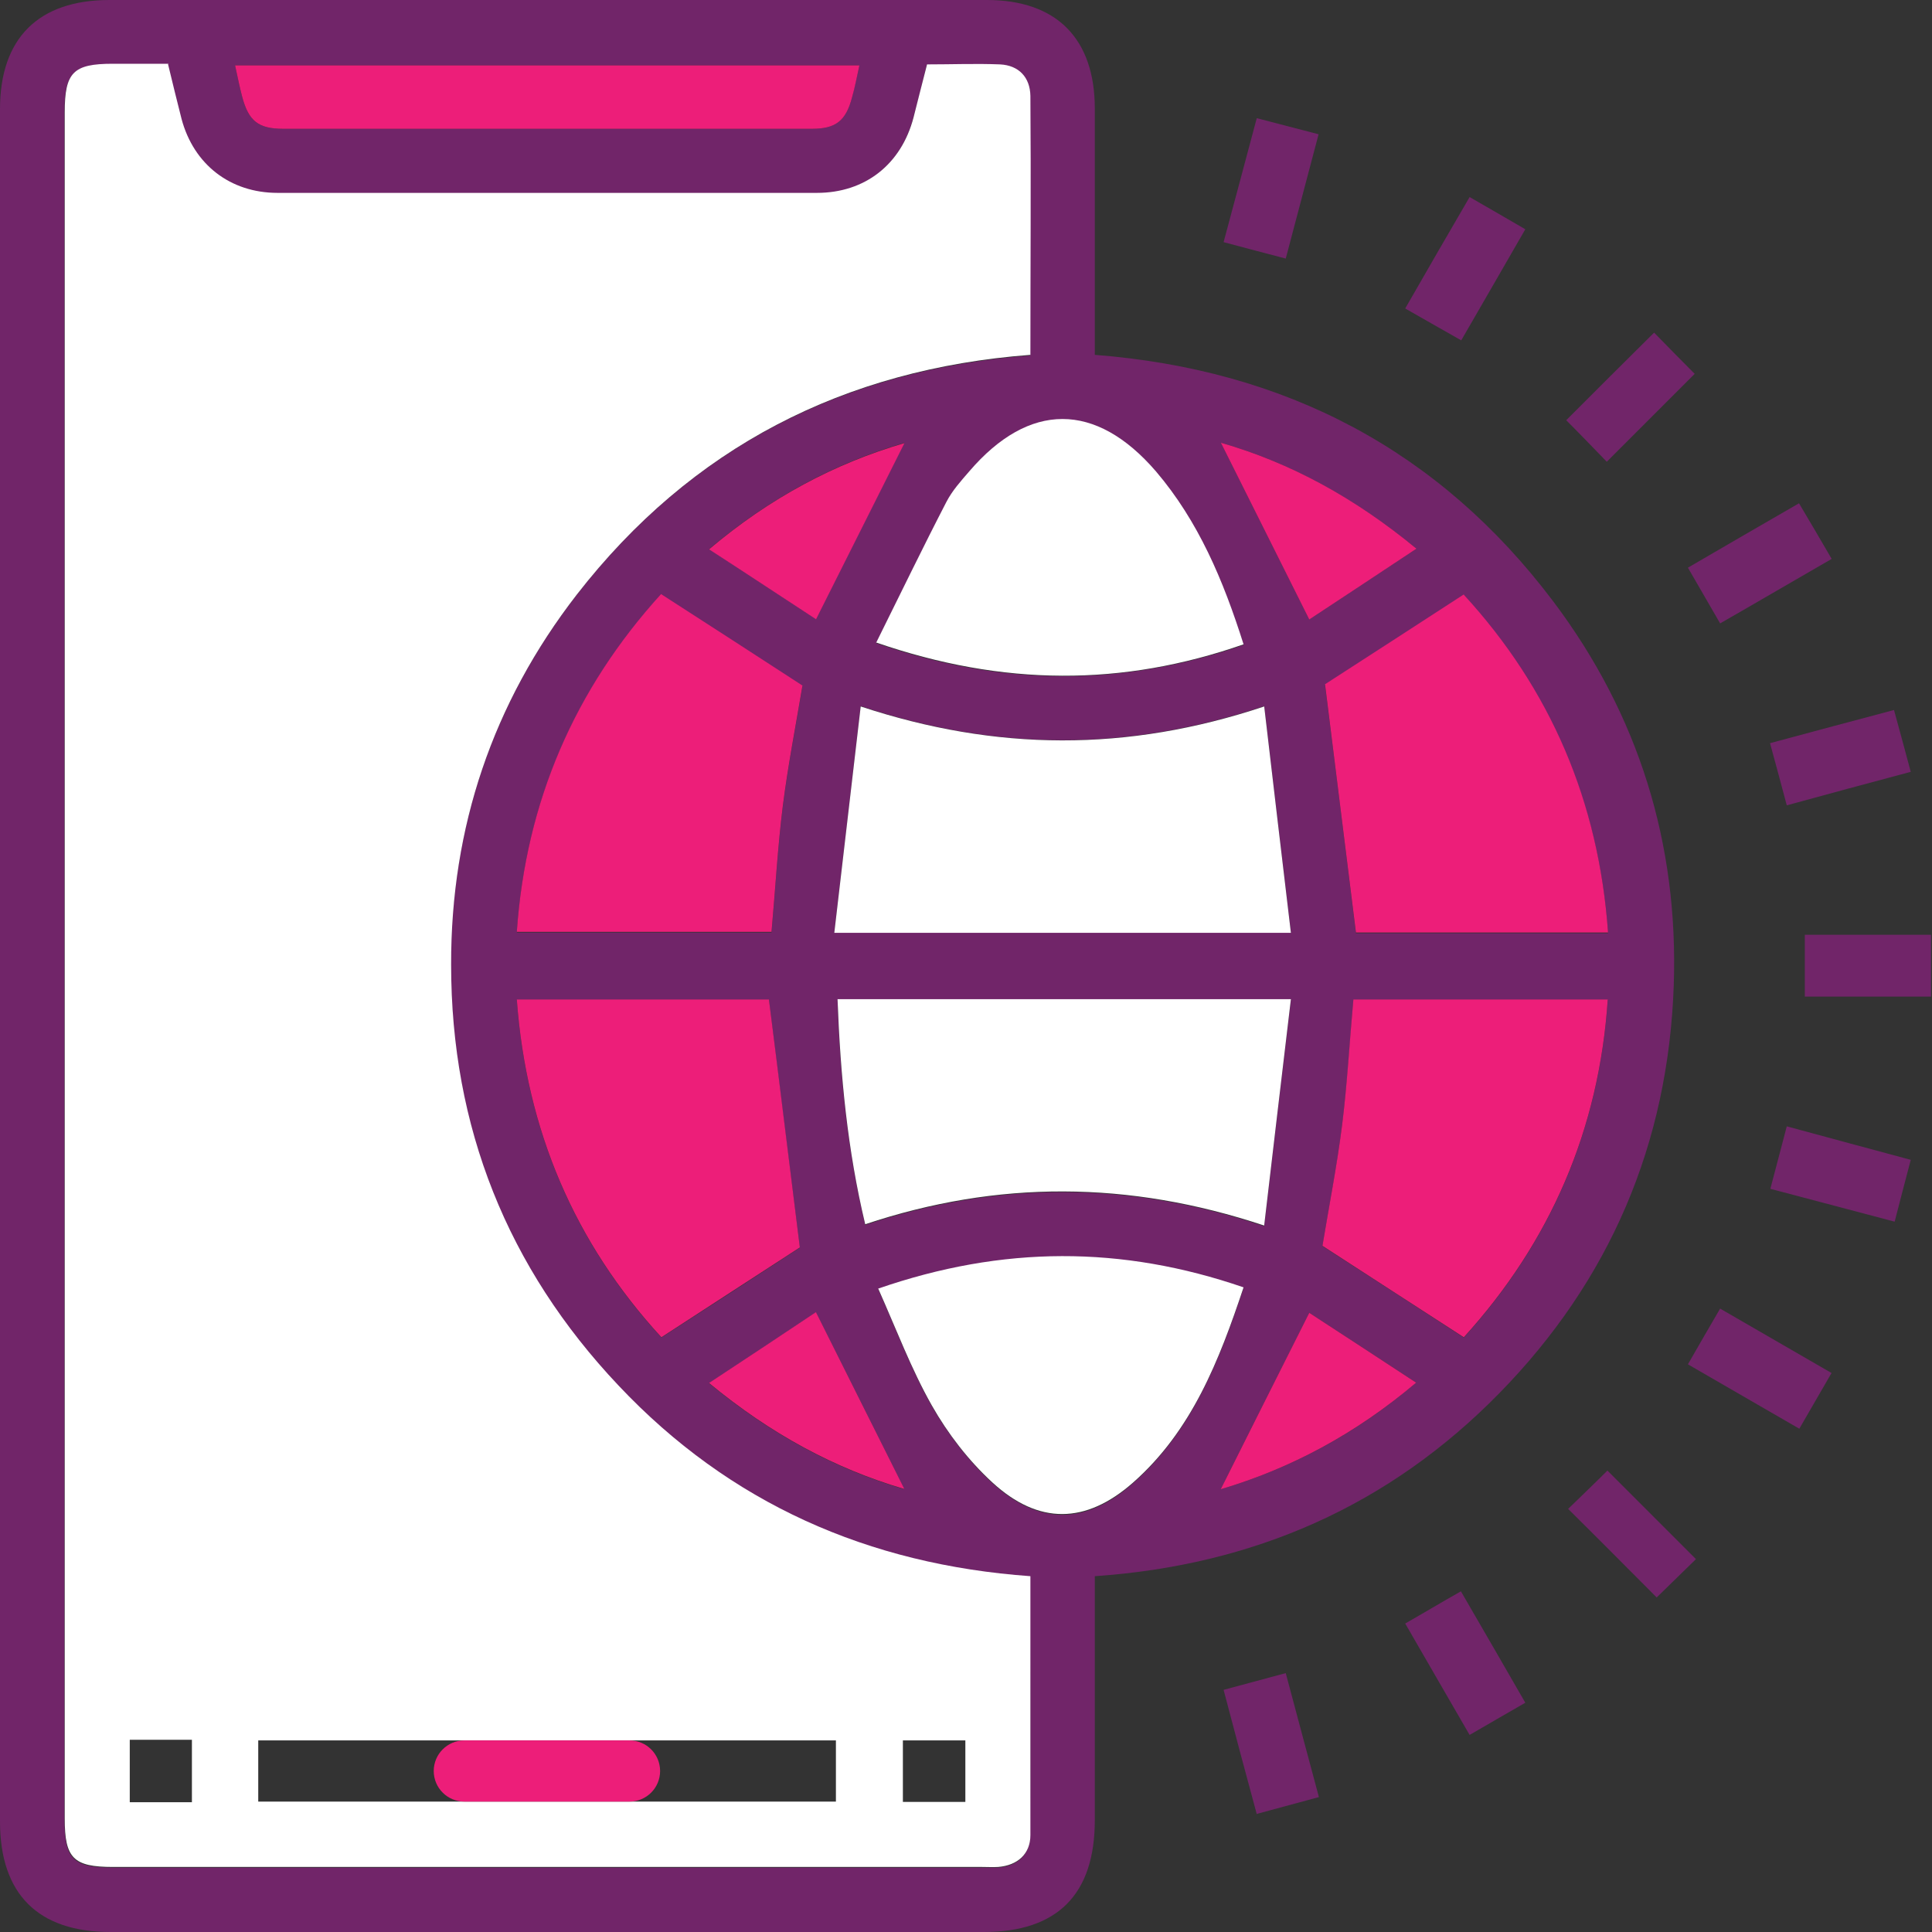
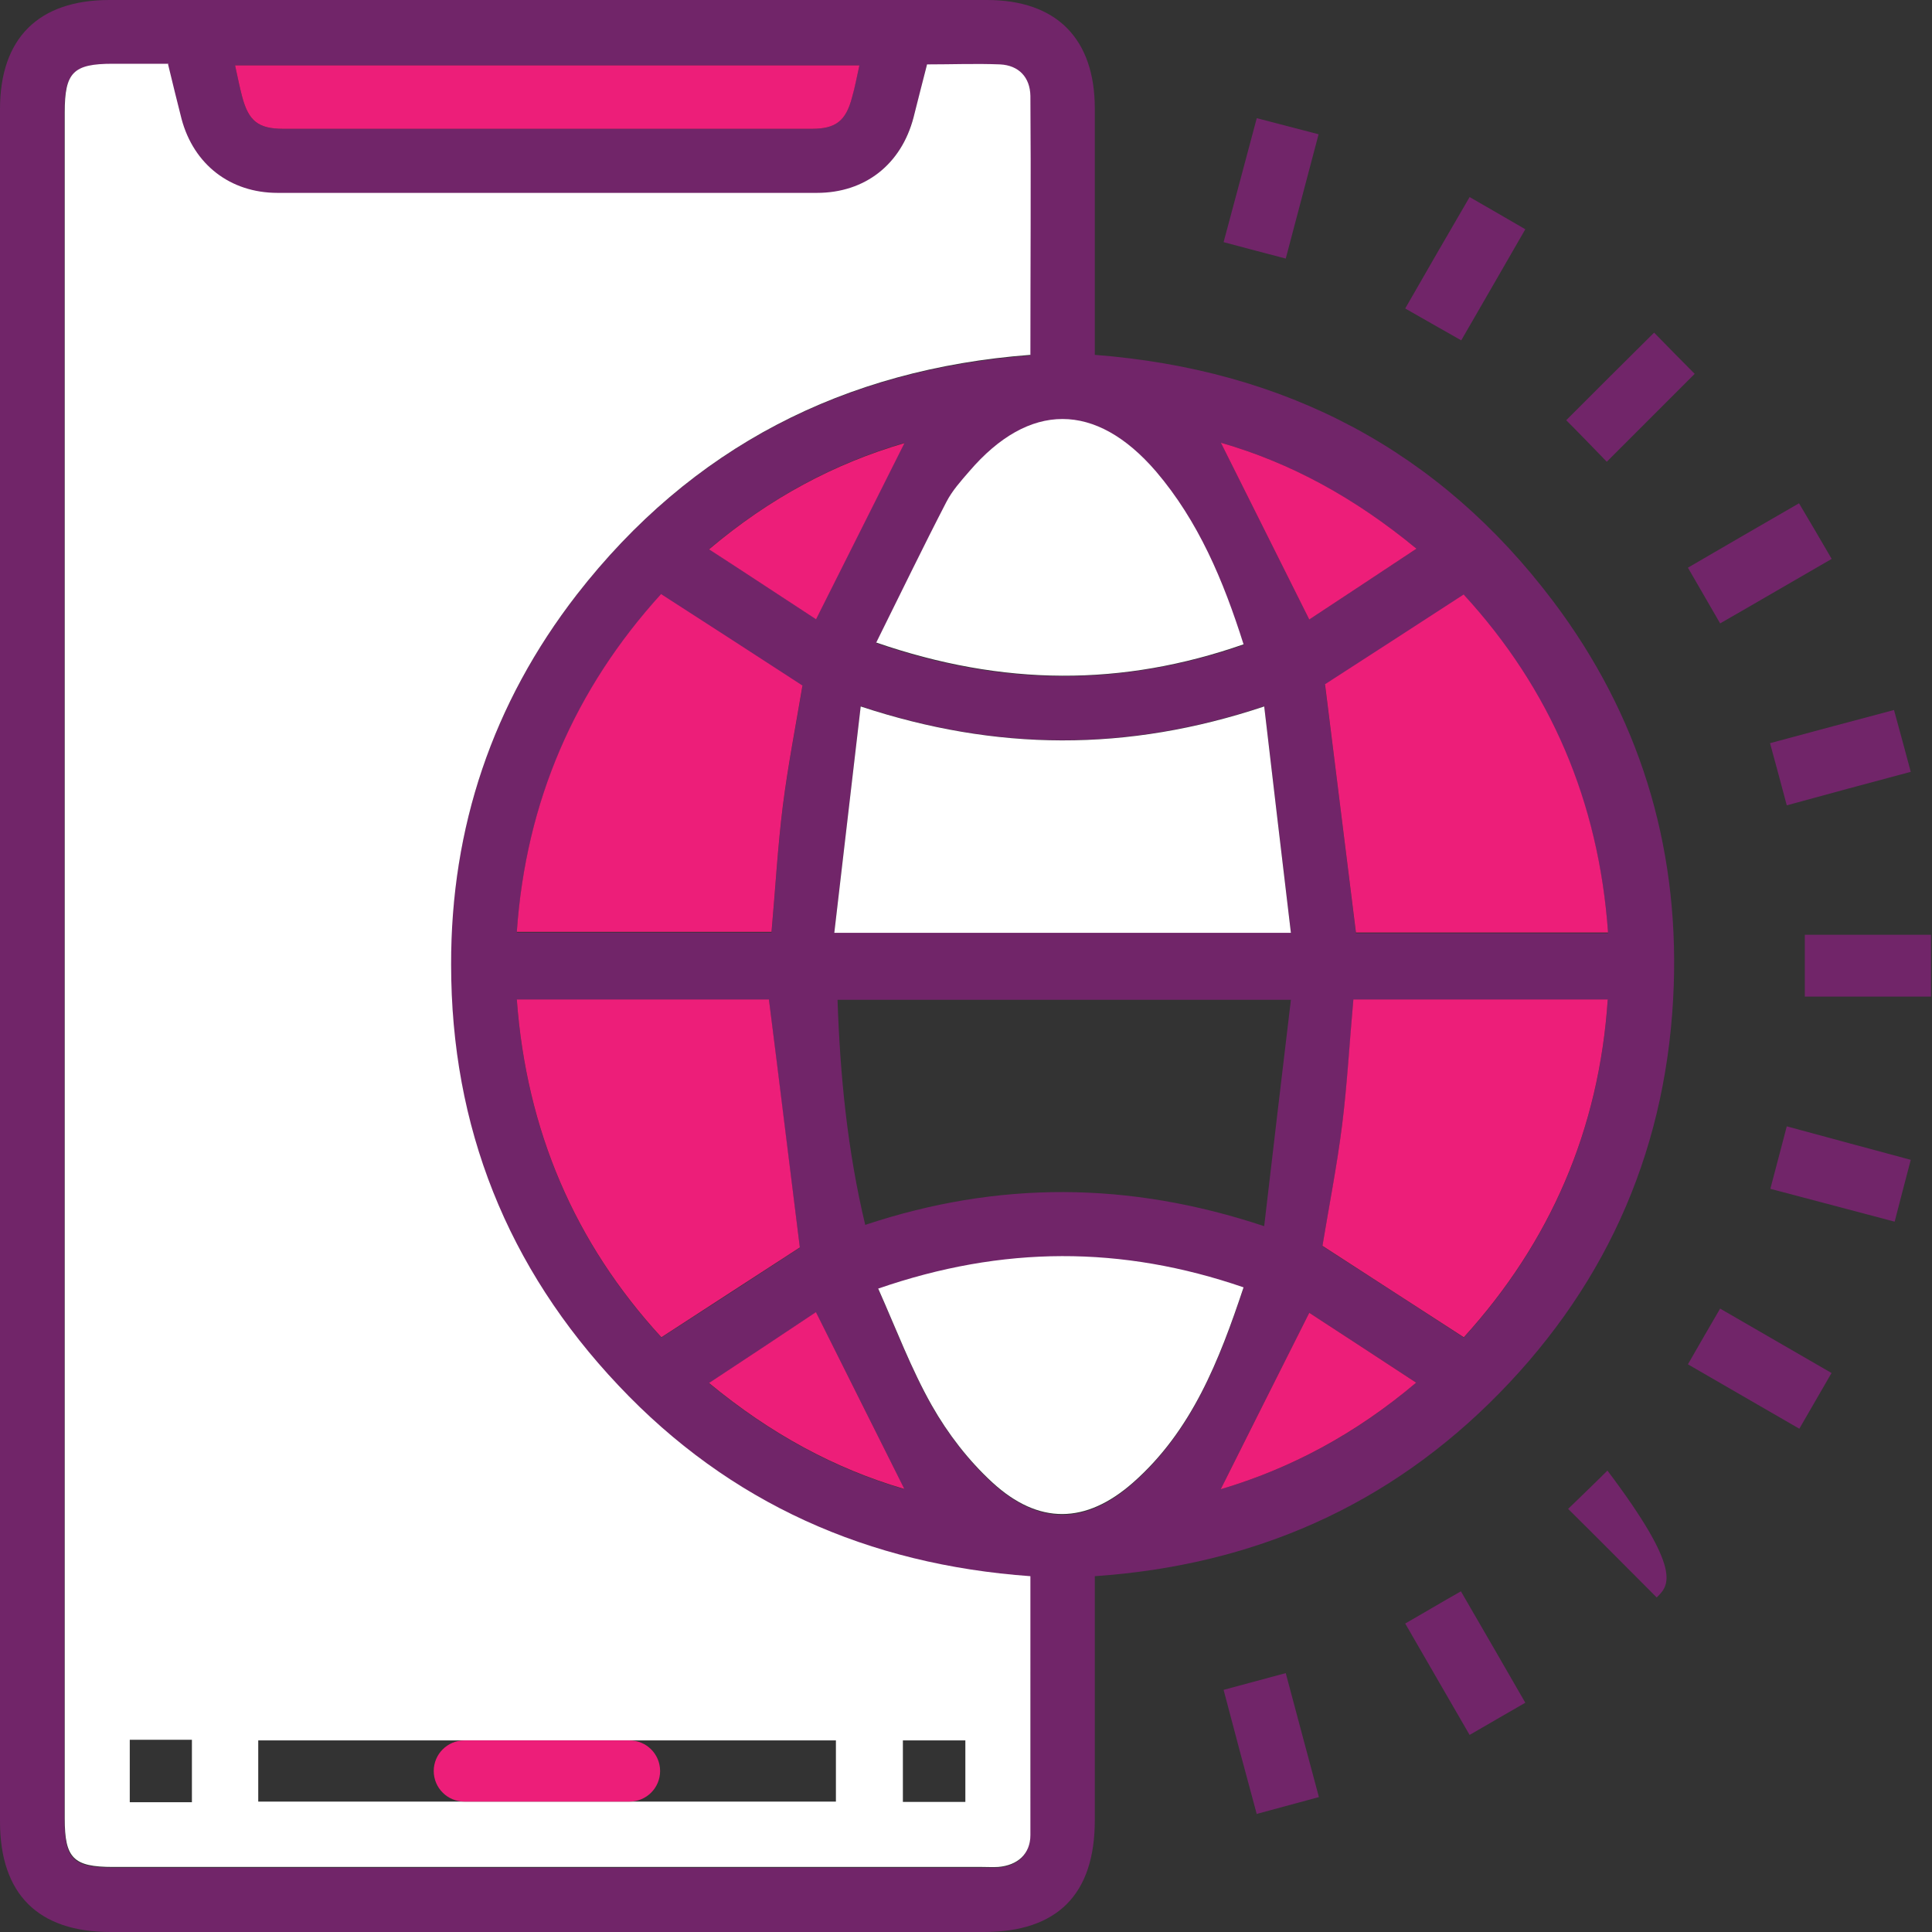
<svg xmlns="http://www.w3.org/2000/svg" width="60" height="60" viewBox="0 0 60 60" fill="none">
  <rect x="0" y="0" width="60" height="60" fill="#333333" stroke="none" />
  <g clip-path="url(#clip0_560_4981)">
    <path d="M34 48.96C34 51.54 34 54.03 34 56.53C34 58.83 32.84 60 30.55 60C21.51 60 12.47 60 3.43 60C1.18 60 0 58.82 0 56.57C0 38.85 0 21.12 0 3.39C0 1.19 1.19 0 3.4 0C12.48 0 21.56 0 30.65 0C32.81 0 34 1.2 34 3.37C34 5.68 34 7.99 34 10.31V11.02C39.91 11.48 44.69 13.97 48.24 18.68C50.89 22.2 52.13 26.2 51.98 30.6C51.81 35.51 50 39.76 46.56 43.27C43.14 46.76 38.94 48.61 34 48.95V48.96ZM5.22 2C4.61 2 4.05 2 3.49 2C2.26 2 2 2.27 2 3.51C2 21.17 2 38.83 2 56.5C2 57.74 2.27 58 3.5 58C12.5 58 21.5 58 30.49 58C30.66 58 30.82 58 30.99 58C31.59 57.96 31.99 57.6 31.99 57.01C32.01 54.35 31.99 51.68 31.99 48.97C26.96 48.61 22.65 46.7 19.2 43.05C15.75 39.39 14.01 35.01 14 29.98C14 25.72 15.29 21.86 17.9 18.49C21.45 13.91 26.19 11.48 31.99 11.04C31.99 8.33 31.99 5.67 31.99 3C31.99 2.42 31.63 2.05 31.05 2.02C30.3 1.98 29.56 2.02 28.78 2.02C28.64 2.59 28.51 3.14 28.36 3.67C27.98 5.12 26.86 6 25.36 6.01C19.78 6.01 14.2 6.01 8.61 6.01C7.14 6.01 6.02 5.12 5.63 3.72C5.48 3.18 5.36 2.63 5.21 2.02L5.22 2ZM39.26 21.93C35 23.35 30.94 23.33 26.73 21.93C26.45 24.34 26.18 26.63 25.91 28.96H40.09C39.81 26.61 39.54 24.32 39.26 21.92V21.93ZM26.01 31.04C26.09 33.43 26.32 35.73 26.87 38.04C30.99 36.67 35.05 36.68 39.26 38.08C39.54 35.69 39.81 33.39 40.09 31.05H26.01V31.04ZM23.88 31.05H16.05C16.35 35.12 17.85 38.61 20.54 41.54C22.04 40.57 23.48 39.64 24.84 38.75C24.52 36.21 24.2 33.65 23.88 31.05ZM24.92 21.31C23.46 20.36 22.02 19.43 20.53 18.47C17.85 21.42 16.33 24.9 16.05 28.96H23.96C24.08 27.62 24.15 26.33 24.31 25.06C24.47 23.78 24.72 22.52 24.92 21.32V21.31ZM45.46 18.48C43.94 19.46 42.51 20.39 41.15 21.27C41.47 23.82 41.79 26.39 42.11 28.98H49.94C49.65 24.91 48.14 21.42 45.46 18.49V18.48ZM45.46 41.54C48.14 38.59 49.66 35.1 49.93 31.05H42.03C41.92 32.38 41.84 33.67 41.68 34.95C41.52 36.23 41.27 37.49 41.07 38.7C42.51 39.63 43.94 40.55 45.46 41.54ZM27.27 40.03C27.84 41.3 28.3 42.54 28.94 43.67C29.44 44.54 30.08 45.38 30.82 46.06C32.26 47.38 33.72 47.36 35.18 46.07C37.01 44.46 37.86 42.28 38.62 40C34.84 38.7 31.14 38.69 27.27 40.04V40.03ZM27.2 19.97C31.15 21.34 34.86 21.33 38.62 20.03C37.98 18.05 37.22 16.21 35.9 14.66C34.03 12.48 31.97 12.48 30.1 14.66C29.84 14.96 29.57 15.26 29.39 15.61C28.66 17.03 27.96 18.46 27.21 19.98L27.2 19.97ZM7.3 2.03C7.38 2.39 7.44 2.7 7.52 3C7.72 3.76 8.01 4 8.8 4C14.27 4 19.75 4 25.22 4C25.96 4 26.27 3.75 26.46 3.03C26.54 2.71 26.61 2.39 26.69 2.03H7.3V2.03ZM40.66 40.77C39.69 42.69 38.8 44.48 37.91 46.25C40.07 45.61 42.09 44.55 43.98 42.94C42.79 42.16 41.69 41.44 40.66 40.77V40.77ZM37.92 13.76C38.81 15.54 39.71 17.34 40.66 19.24C41.7 18.55 42.81 17.82 43.99 17.04C42.06 15.46 40.07 14.37 37.92 13.75V13.76ZM25.34 19.23C26.3 17.31 27.2 15.52 28.09 13.75C25.93 14.38 23.92 15.45 22.02 17.05C23.21 17.83 24.31 18.55 25.34 19.22V19.23ZM28.08 46.24C27.18 44.43 26.28 42.63 25.34 40.76C24.28 41.46 23.19 42.19 22.02 42.96C23.93 44.54 25.93 45.62 28.08 46.25V46.24Z" fill="#712569" />
    <path d="M48.64 13.05C49.57 12.12 50.48 11.21 51.37 10.33C51.78 10.75 52.23 11.21 52.63 11.61C51.75 12.49 50.83 13.41 49.9 14.34C49.51 13.94 49.08 13.49 48.64 13.05Z" fill="#712569" />
-     <path d="M48.7 46.86C49.07 46.5 49.52 46.07 49.92 45.67C50.83 46.58 51.75 47.5 52.67 48.42C52.28 48.8 51.83 49.24 51.45 49.61C50.57 48.73 49.66 47.81 48.7 46.86Z" fill="#712569" />
+     <path d="M48.7 46.86C49.07 46.5 49.52 46.07 49.92 45.67C52.28 48.8 51.83 49.24 51.45 49.61C50.57 48.73 49.66 47.81 48.7 46.86Z" fill="#712569" />
    <path d="M52.42 42.37C52.77 41.76 53.08 41.22 53.42 40.64C54.58 41.31 55.7 41.96 56.88 42.64C56.54 43.22 56.23 43.77 55.88 44.37C54.71 43.69 53.57 43.04 52.42 42.37Z" fill="#712569" />
    <path d="M39.03 3.67C39.67 3.84 40.27 3.99 40.95 4.17C40.61 5.46 40.28 6.71 39.93 8.03C39.28 7.86 38.67 7.7 38 7.52C38.35 6.23 38.68 4.97 39.03 3.67V3.67Z" fill="#712569" />
    <path d="M45.64 6.12C46.23 6.46 46.77 6.77 47.37 7.12C46.71 8.27 46.06 9.39 45.38 10.57C44.8 10.24 44.25 9.93 43.64 9.58C44.31 8.41 44.97 7.27 45.64 6.12V6.12Z" fill="#712569" />
    <path d="M56.88 17.36C55.73 18.02 54.61 18.68 53.42 19.36C53.09 18.79 52.77 18.24 52.42 17.63C53.57 16.96 54.69 16.31 55.87 15.63C56.21 16.2 56.53 16.75 56.88 17.35V17.36Z" fill="#712569" />
    <path d="M55.49 34.98C56.81 35.34 58.05 35.67 59.34 36.02C59.17 36.66 59.02 37.25 58.84 37.94C57.56 37.6 56.31 37.27 54.98 36.92C55.15 36.27 55.31 35.66 55.49 34.98Z" fill="#712569" />
    <path d="M56.05 29.03H59.97V30.95H56.05V29.03Z" fill="#712569" />
    <path d="M47.37 52.88C46.78 53.22 46.24 53.53 45.64 53.88C44.97 52.73 44.32 51.59 43.64 50.42C44.22 50.09 44.75 49.77 45.37 49.42C46.03 50.56 46.68 51.68 47.37 52.88Z" fill="#712569" />
    <path d="M39.03 56.34C38.67 55.01 38.34 53.78 38 52.48C38.66 52.3 39.27 52.14 39.93 51.96C40.28 53.26 40.61 54.52 40.96 55.81C40.29 55.99 39.7 56.15 39.04 56.33L39.03 56.34Z" fill="#712569" />
    <path d="M54.97 23.08C56.3 22.72 57.54 22.39 58.82 22.05C59 22.7 59.16 23.3 59.34 23.97C58.06 24.31 56.81 24.65 55.49 25.01C55.32 24.36 55.15 23.75 54.97 23.08Z" fill="#712569" />
    <path d="M5.22 2C5.37 2.61 5.5 3.16 5.64 3.7C6.02 5.11 7.15 5.99 8.62 5.99C14.2 5.99 19.78 5.99 25.37 5.99C26.87 5.99 27.99 5.1 28.37 3.65C28.51 3.11 28.64 2.57 28.79 2C29.56 2 30.31 1.97 31.06 2C31.64 2.03 31.99 2.4 32 2.98C32.02 5.64 32 8.31 32 11.02C26.21 11.46 21.47 13.89 17.91 18.47C15.3 21.84 14 25.7 14.01 29.96C14.01 34.99 15.75 39.37 19.21 43.03C22.66 46.69 26.97 48.59 32 48.95C32 51.67 32 54.33 32 56.99C32 57.58 31.6 57.93 31 57.98C30.83 57.99 30.67 57.98 30.5 57.98C21.5 57.98 12.5 57.98 3.51 57.98C2.28 57.98 2.01 57.71 2.01 56.48C2.01 38.82 2.01 21.16 2.01 3.49C2.01 2.25 2.27 1.98 3.5 1.98C4.06 1.98 4.62 1.98 5.23 1.98L5.22 2ZM8.02 55.95H25.96V54.05H8.02V55.95ZM4.03 54.03V55.97H5.96V54.03H4.03ZM29.98 54.05H28.04V55.96H29.98V54.05Z" fill="white" />
    <path d="M39.26 21.93C39.54 24.33 39.81 26.62 40.09 28.97H25.91C26.18 26.64 26.45 24.34 26.73 21.94C30.94 23.33 35 23.36 39.26 21.94V21.93Z" fill="white" />
-     <path d="M26.01 31.03H40.09C39.81 33.38 39.54 35.67 39.26 38.06C35.05 36.66 30.98 36.65 26.87 38.02C26.32 35.72 26.1 33.41 26.01 31.02V31.03Z" fill="white" />
    <path d="M23.88 31.04C24.21 33.64 24.52 36.2 24.84 38.74C23.47 39.63 22.03 40.56 20.54 41.53C17.85 38.6 16.35 35.11 16.05 31.04H23.88V31.04Z" fill="#ED1E79" />
    <path d="M24.92 21.3C24.72 22.5 24.47 23.77 24.31 25.04C24.15 26.32 24.08 27.61 23.96 28.94H16.05C16.33 24.89 17.85 21.4 20.53 18.45C22.02 19.41 23.46 20.34 24.92 21.29V21.3Z" fill="#ED1E79" />
    <path d="M45.46 18.47C48.15 21.4 49.65 24.89 49.94 28.96H42.11C41.79 26.38 41.47 23.81 41.15 21.25C42.51 20.37 43.94 19.45 45.46 18.46V18.47Z" fill="#ED1E79" />
    <path d="M45.46 41.53C43.94 40.55 42.51 39.62 41.07 38.69C41.27 37.48 41.52 36.21 41.68 34.94C41.84 33.66 41.91 32.37 42.03 31.04H49.93C49.66 35.09 48.14 38.58 45.46 41.53Z" fill="#ED1E79" />
    <path d="M27.27 40.02C31.14 38.68 34.84 38.68 38.62 39.98C37.86 42.26 37.01 44.44 35.18 46.05C33.72 47.33 32.26 47.36 30.82 46.04C30.08 45.36 29.44 44.53 28.94 43.65C28.3 42.52 27.84 41.29 27.27 40.01V40.02Z" fill="white" />
    <path d="M27.21 19.96C27.97 18.43 28.66 17 29.39 15.59C29.57 15.24 29.84 14.94 30.1 14.64C31.96 12.47 34.03 12.47 35.9 14.64C37.22 16.19 37.99 18.02 38.62 20.01C34.87 21.32 31.16 21.32 27.2 19.95L27.21 19.96Z" fill="white" />
    <path d="M7.3 2.03H26.69C26.61 2.39 26.55 2.71 26.46 3.03C26.27 3.75 25.96 4 25.22 4C19.75 4 14.27 4 8.8 4C8.02 4 7.72 3.76 7.52 3C7.44 2.7 7.38 2.39 7.3 2.03V2.03Z" fill="#ED1E79" />
    <path d="M40.66 40.77C41.69 41.44 42.79 42.16 43.98 42.94C42.09 44.54 40.07 45.61 37.91 46.25C38.8 44.48 39.69 42.69 40.66 40.77V40.77Z" fill="#ED1E79" />
    <path d="M37.92 13.75C40.07 14.37 42.06 15.45 43.99 17.04C42.81 17.82 41.71 18.55 40.66 19.24C39.71 17.34 38.81 15.54 37.92 13.76V13.75Z" fill="#ED1E79" />
    <path d="M25.34 19.23C24.31 18.56 23.21 17.83 22.02 17.06C23.91 15.46 25.93 14.39 28.09 13.76C27.2 15.53 26.31 17.31 25.34 19.24V19.23Z" fill="#ED1E79" />
    <path d="M28.08 46.24C25.93 45.61 23.93 44.53 22.02 42.95C23.19 42.18 24.29 41.45 25.34 40.75C26.28 42.63 27.18 44.43 28.08 46.23V46.24Z" fill="#ED1E79" />
    <path d="M19.55 54.05H14.42C13.896 54.05 13.47 54.475 13.47 55C13.47 55.525 13.896 55.95 14.42 55.95H19.55C20.075 55.95 20.5 55.525 20.5 55C20.5 54.475 20.075 54.05 19.55 54.05Z" fill="#ED1E79" />
  </g>
  <defs>
    <clipPath id="clip0_560_4981">
      <rect width="59.97" height="60" fill="white" />
    </clipPath>
  </defs>
</svg>